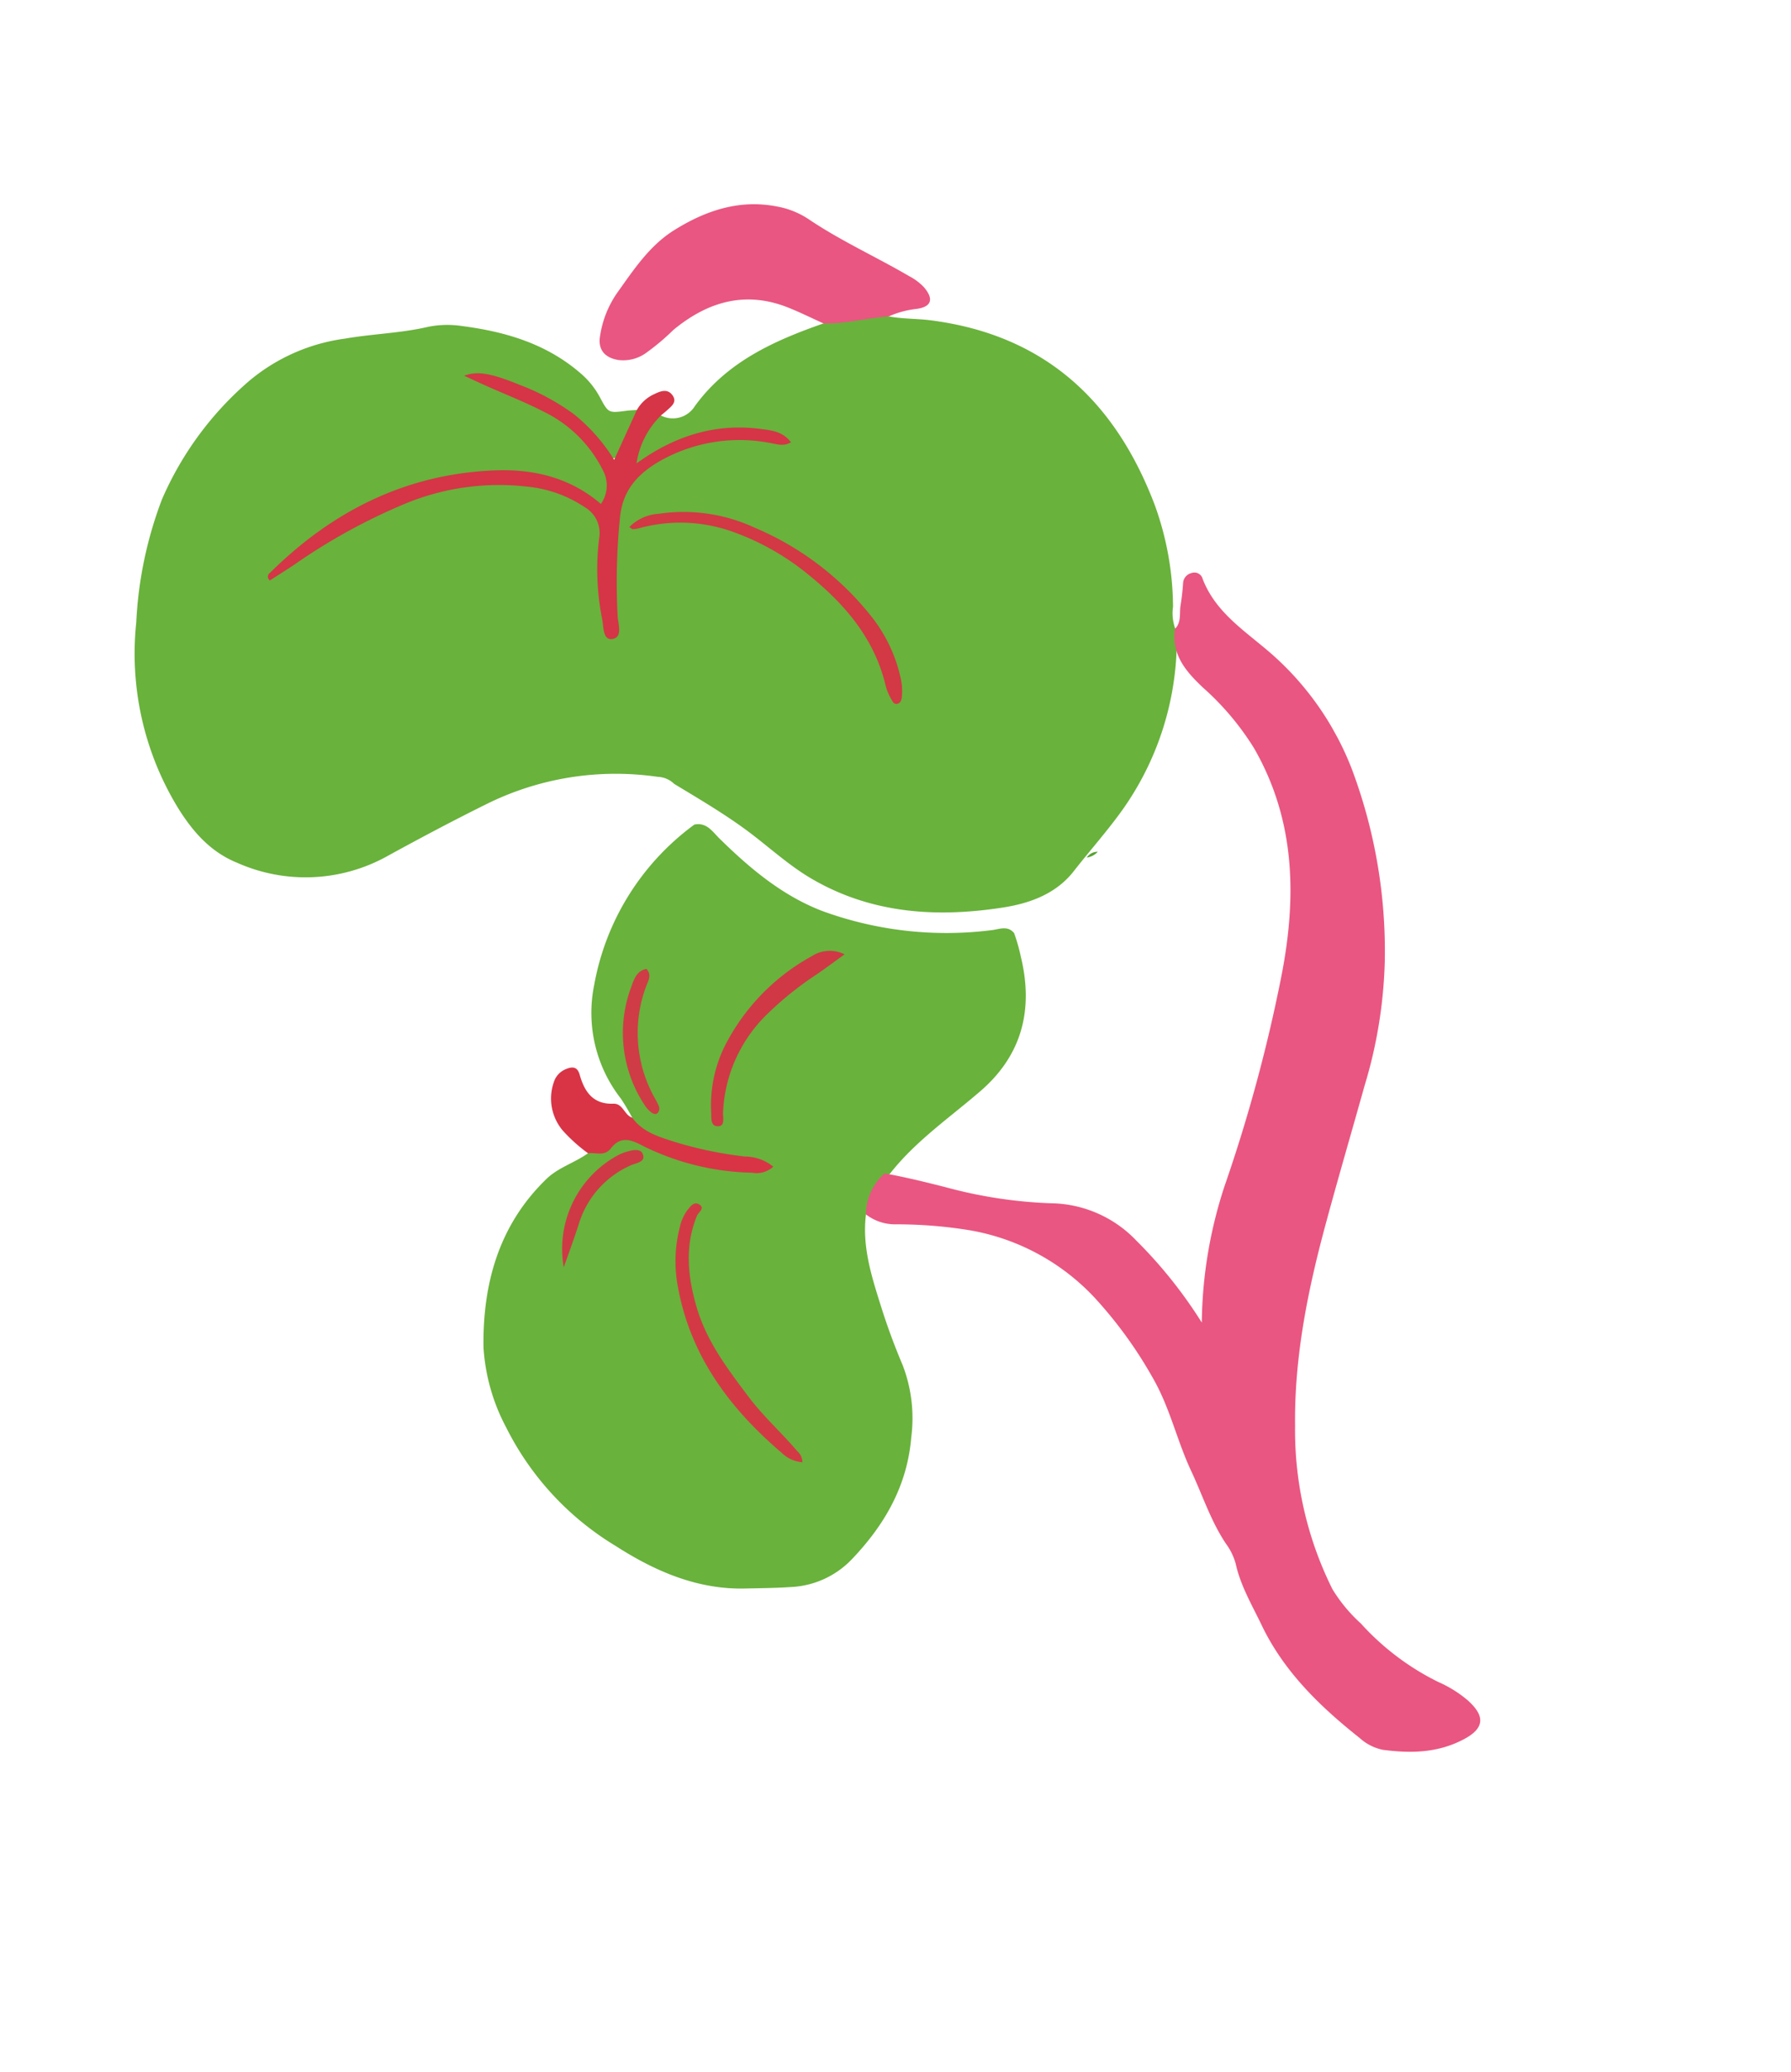
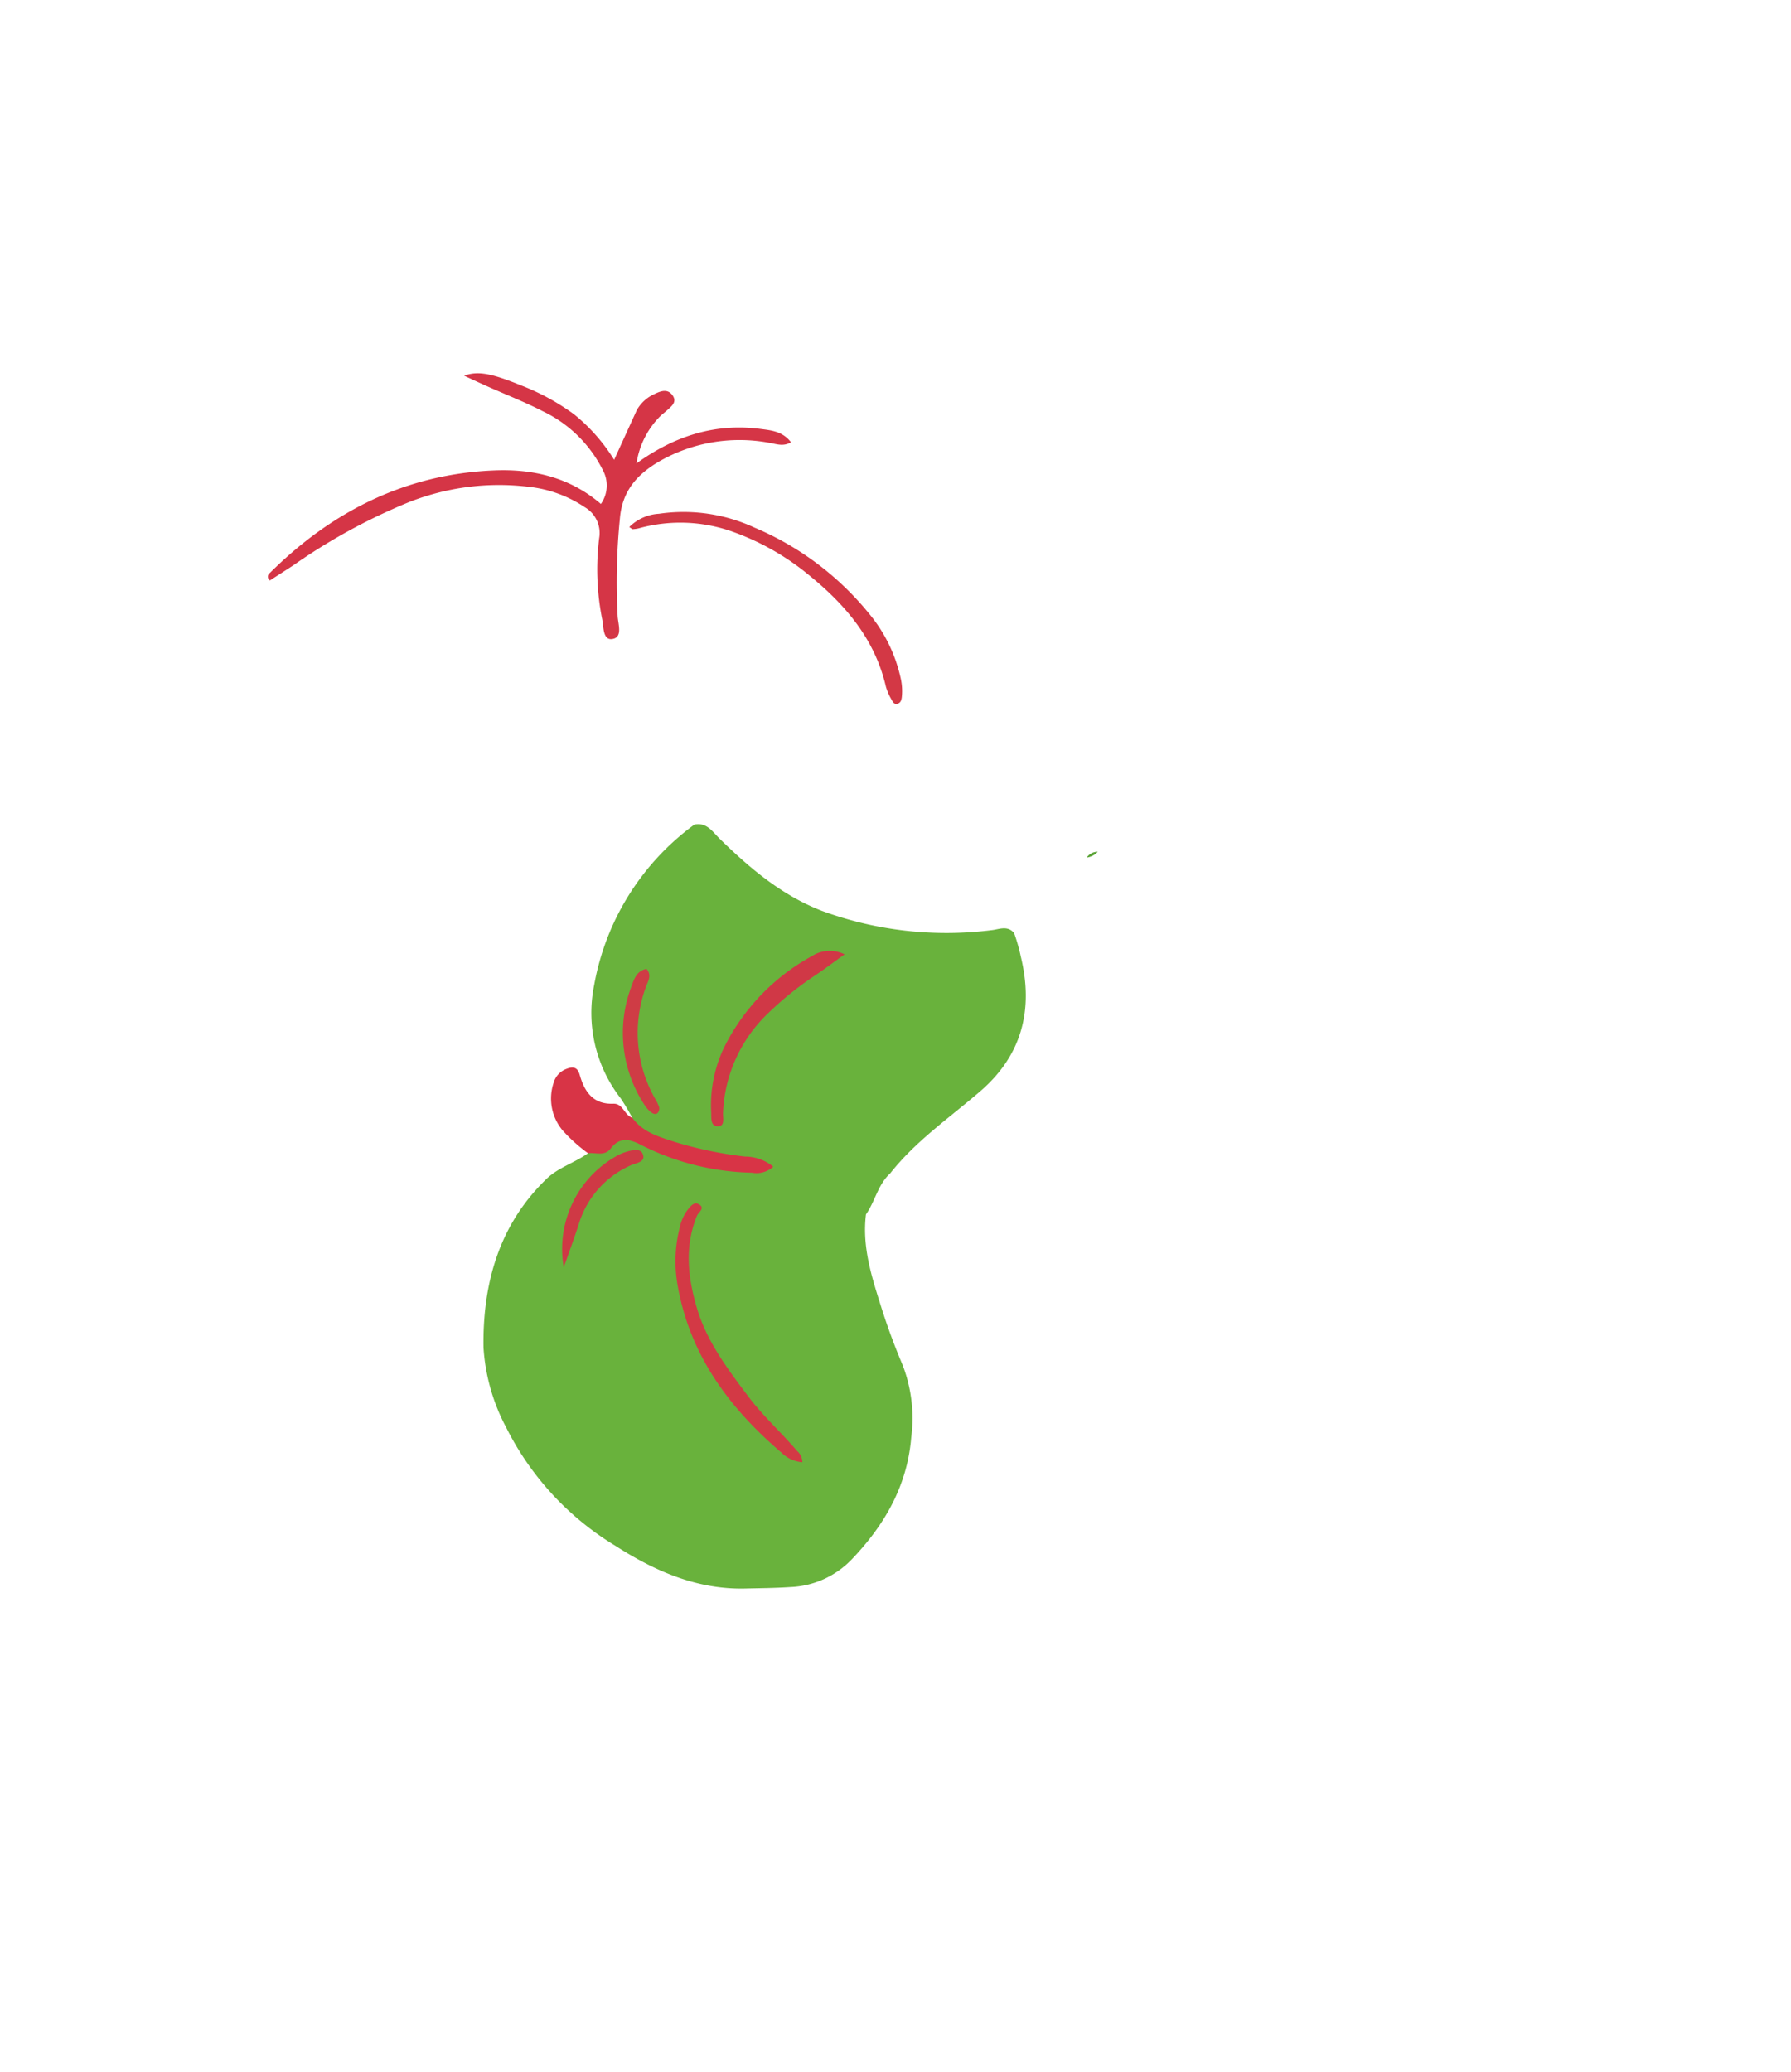
<svg xmlns="http://www.w3.org/2000/svg" width="211.846" height="244.951" viewBox="0 0 211.846 244.951">
  <defs>
    <clipPath id="clip-path">
      <rect id="Rectangle_16" data-name="Rectangle 16" width="125.547" height="210.474" fill="none" />
    </clipPath>
  </defs>
  <g id="Group_64" data-name="Group 64" transform="matrix(0.875, -0.485, 0.485, 0.875, 0, 60.866)">
    <g id="Group_63" data-name="Group 63" transform="translate(0 0)" clip-path="url(#clip-path)">
-       <path id="Path_186" data-name="Path 186" d="M102.3,30.431c1.292,1.075,2.793,1.838,4.15,2.837,10.9,8.026,14.437,18.9,12.552,31.925a35.73,35.73,0,0,1-3.936,11.545,5.386,5.386,0,0,0-1.028,2.394c0,.117,0,.235,0,.352A34.784,34.784,0,0,1,97.9,94.978c-2.756,1.282-5.628,2.289-8.423,3.479-3.119,1.255-6.324.692-9.206-.365-7.457-2.735-13.983-6.9-18.172-13.967-1.684-2.842-2.675-6.014-4.069-9s-3.064-5.815-4.7-8.666a2.928,2.928,0,0,0-1.295-1.671,34.4,34.4,0,0,0-19.4-7.006c-4.338-.2-8.668-.279-13.007-.3A19.887,19.887,0,0,1,3.6,49.54c-2.109-2.615-2.79-5.724-2.955-9a34.968,34.968,0,0,1,6.3-21.591,47.111,47.111,0,0,1,9.72-11.263A38.753,38.753,0,0,1,32.527.433,22.17,22.17,0,0,1,44.81,1.568c3.111,1.078,6.035,2.618,9.2,3.524a11.4,11.4,0,0,1,3.615,1.882c4.205,3.093,7.763,6.724,9.585,11.772a9.831,9.831,0,0,1,.59,3.539c-.029,2.088-.018,2.086,2,2.882.373.149.728.334,1.094.5-.7,2.13-2.639,2.942-4.4,3.6-1.464.553-1.5-1.172-1.644-2.059A21.471,21.471,0,0,0,60.273,17.5c-.994-1.271-2.279-2.271-3.26-3.55,2.138,2.759,4.463,5.382,6.006,8.572a15.073,15.073,0,0,1,1.391,7.739,3.5,3.5,0,0,1-1.336,2.722c-.854.65-1.61.639-2.221-.347-7-11.279-17.995-12.6-29.772-11.934a19.174,19.174,0,0,0-3.6.35,11.317,11.317,0,0,1-3.205.613c-.42.042.063.449-.086.164q-.043-.09.2-.117c7.462-.9,14.909-1.292,22.257.8a24.732,24.732,0,0,1,12.469,7.854c2.26,2.681,2.386,4.429.569,7.392a26.961,26.961,0,0,0-3.769,8.587c.937-1.47,1.621-3.083,2.477-4.6.436-.77.916-1.517,1.423-2.24,2.091-2.981,3.508-6.747,7.682-7.478A18.61,18.61,0,0,1,81.932,35.3c.462.324.911.66,1.352,1.013a16.25,16.25,0,0,0-11.028-4.526c-1.044-.023-2.091.01-3.137-.018-.572-.013-1.211-.034-1.43-.655a1.207,1.207,0,0,1,.506-1.287c1.464-1.065,2.595-2.916,4.871-2.208A3.063,3.063,0,0,0,77.1,28.6c5.865-2.741,11.936-2.234,18.047-1.18,2.636.407,5.186,1.023,7.155,3.015" transform="translate(0.97 0)" fill="#69b23c" />
      <path id="Path_187" data-name="Path 187" d="M49.465,77.65c-2.25,3.08-2.97,6.721-3.706,10.334-.5,2.438-.877,4.9-1.138,7.376a17.5,17.5,0,0,1-3.247,7.93c-3.2,4.79-7.781,7.53-13.147,9.2a10.643,10.643,0,0,1-7.964-.673c-1.6-.754-3.15-1.6-4.717-2.42-5.059-2.649-8.373-7.019-10.973-11.85A34.261,34.261,0,0,1,.054,79.049a23.184,23.184,0,0,1,2.232-9.561c3.545-6.617,8.59-11.79,16.175-13.821,1.895-.509,3.847-.047,5.763-.274,1.423-.078,2.822.248,4.255.175,1.2-.06,1.772.976,2.341,1.848a28.472,28.472,0,0,0,10.109,9,14.12,14.12,0,0,0-3.26-2.931,28.535,28.535,0,0,1-6.16-6.371c-.556-.846-1.282-1.712-.673-2.861a26.114,26.114,0,0,0-.081-2.639,16.449,16.449,0,0,1,3.751-13.26,30.068,30.068,0,0,1,19.55-10.837c1.423.449,1.47,1.778,1.8,2.889,1.423,4.787,3.182,9.415,6.421,13.312A42.737,42.737,0,0,0,78.72,55.458c.84.36,1.952.392,2.185,1.6a21.373,21.373,0,0,1-.655,2.814c-1.694,6.181-5.492,10.261-11.895,11.594-4.711.981-9.545,1.441-14.038,3.331-1.908.449-3.158,2.028-4.852,2.85" transform="translate(0 44.305)" fill="#69b23c" />
-       <path id="Path_188" data-name="Path 188" d="M18.951,76.131a6.483,6.483,0,0,1,4.283-3.171c1.921,1.569,3.743,3.255,5.544,4.952a54.855,54.855,0,0,0,9.9,7.645,14.2,14.2,0,0,1,6.729,8.768,54.546,54.546,0,0,1,2.075,12.234,53.241,53.241,0,0,1,10.169-12.8,185.725,185.725,0,0,0,17.788-18.3c6.173-7.3,10.514-15.377,10.355-25.282a32.347,32.347,0,0,0-1.814-9.2c-.869-2.738-1.365-5.257.517-7.724l0,.05c1.028-.324,1.292-1.342,1.864-2.072.543-.694,1.06-1.415,1.537-2.153a1.292,1.292,0,0,1,1.454-.587,1.009,1.009,0,0,1,.822,1.266c-.587,4.3,1.472,7.888,2.848,11.733a34.813,34.813,0,0,1,1.671,16.577A61.134,61.134,0,0,1,87.1,79.71a55.325,55.325,0,0,1-9.219,11.7c-3.894,3.947-7.841,7.844-11.7,11.819C60.45,109.114,55.128,115.307,51.2,122.6a42.14,42.14,0,0,0-5.484,19,18.366,18.366,0,0,0,.974,5.179,30.523,30.523,0,0,0,4.659,10.49,14.1,14.1,0,0,1,1.986,3.568c.788,2.276.512,3.873-2.615,3.813-3.5-.065-6.309-1.571-8.984-3.542A5.825,5.825,0,0,1,40,158.532c-2.3-5.521-4.025-11.213-3.665-17.258.157-2.608.068-5.275.838-7.851a7.122,7.122,0,0,0,.138-2.6c-.274-3.205.358-6.379.574-9.572.264-3.9,1.412-7.674,1.36-11.654a50.727,50.727,0,0,0-1.394-11.644A26.319,26.319,0,0,0,28.878,83.8a53.474,53.474,0,0,0-7.389-4.923,5.637,5.637,0,0,1-2.537-2.743" transform="translate(30.515 45.823)" fill="#e95681" />
-       <path id="Path_189" data-name="Path 189" d="M59.065,24.766c-2.352-1.081-4.9-1.689-7.155-3.015C51,20.533,50.139,19.277,49.176,18.1c-3.464-4.239-8.008-5.233-13.168-4.275a26.967,26.967,0,0,1-4.244.822,4.626,4.626,0,0,1-3.171-.877c-1.284-1.021-1.517-2.26-.506-3.521a12.023,12.023,0,0,1,4.242-3.479c3.049-1.449,6.035-3.033,9.493-3.213,4.362-.224,8.475.522,11.944,3.414a9.993,9.993,0,0,1,2.576,3.145c2.075,4.08,4.818,7.755,7.149,11.678a6.59,6.59,0,0,1,.882,1.968c.378,1.827-.352,2.5-2.07,1.8a11.005,11.005,0,0,0-3.237-.791" transform="translate(44.209 5.665)" fill="#e95681" />
      <path id="Path_190" data-name="Path 190" d="M59.164,20.076a9.973,9.973,0,0,0-5.267,3.55c5.45-.658,10.433.311,14.831,3.571,1.015.752,2.109,1.485,2.354,3.1-1.088.031-1.637-.694-2.279-1.19a19.1,19.1,0,0,0-12.469-4.382c-3.054.076-5.521.95-7.335,3.675a75.739,75.739,0,0,0-5.831,9.984c-.4.874-.66,2.459-1.858,2-1.034-.4-.172-1.751.1-2.592a29.942,29.942,0,0,1,4.341-8.577,3.534,3.534,0,0,0,.285-4.028A14.748,14.748,0,0,0,41.31,19.8a29.017,29.017,0,0,0-13.33-5.233,69.839,69.839,0,0,0-15.4-.076c-1.109.081-2.224.149-3.3.219a.536.536,0,0,1,.431-.778C19.682,11.117,29.437,11.5,38.789,16.2c4.1,2.057,7.413,5.035,9.1,9.577a3.786,3.786,0,0,0,2.138-3.367A15.285,15.285,0,0,0,47.2,12.872c-1.339-2-2.887-3.863-4.338-5.789-.572-.762-1.133-1.535-1.767-2.4,1.657.256,2.905,1.245,5.262,4.179a27.2,27.2,0,0,1,3.881,6.082,21.291,21.291,0,0,1,1.55,7.029c1.892-1.4,3.55-2.623,5.207-3.85a4.479,4.479,0,0,1,2.733-.639c.833.047,1.681.177,1.793,1.169.115.966-.728,1.073-1.425,1.235-.308.07-.621.123-.932.185" transform="translate(14.871 7.545)" fill="#d53546" />
      <path id="Path_191" data-name="Path 191" d="M16.751,43.212c.256,2.14,1.72,3.563,3.075,5.012a46.54,46.54,0,0,0,6.356,5.468,5.294,5.294,0,0,1,2.344,2.668,2.928,2.928,0,0,1-2.548-.6A30.292,30.292,0,0,1,16.216,46.7c-.9-1.383-1.757-2.266-3.461-1.532-1.112.475-1.764-.478-2.615-.817a19.111,19.111,0,0,1-1.318-3.827,5.865,5.865,0,0,1,1.835-5.458,2.438,2.438,0,0,1,1.981-.681c.833.089,1.376.368,1.141,1.373-.478,2.031-.326,3.837,1.817,4.925,1.031.522.478,1.817,1.156,2.527" transform="translate(14.086 55.345)" fill="#d83446" />
      <path id="Path_192" data-name="Path 192" d="M24.66,14.448a5.391,5.391,0,0,1,3.84.329,19.972,19.972,0,0,1,9.086,6.909,34.927,34.927,0,0,1,7.04,16.181,17.941,17.941,0,0,1-.517,7.627,6.9,6.9,0,0,1-1.018,2.172c-.193.264-.423.5-.793.423-.42-.086-.4-.452-.4-.754a6.739,6.739,0,0,1,.157-1.676c1.59-5.539.509-10.819-1.577-15.98a29.988,29.988,0,0,0-5.218-8.624,18.392,18.392,0,0,0-9.7-5.936,3.948,3.948,0,0,1-.663-.256c-.052-.023-.073-.12-.235-.415" transform="translate(39.707 22.889)" fill="#d33845" />
      <path id="Path_193" data-name="Path 193" d="M13.677,75.451a3.94,3.94,0,0,1-1.6-2.174c-2.853-7.619-3.894-15.345-1.164-23.246A16.178,16.178,0,0,1,14.5,44.105a5.266,5.266,0,0,1,1.717-1.292c.532-.227,1.185-.53,1.532.026.506.809-.475.8-.843,1.091-3.041,2.441-4.45,5.776-5.28,9.457-.921,4.088-.331,8.131.235,12.184.4,2.866,1.349,5.6,1.924,8.428a1.781,1.781,0,0,1-.1,1.451" transform="translate(15.009 68.471)" fill="#d33945" />
      <path id="Path_194" data-name="Path 194" d="M38.21,37c-1.754.2-3.077.4-4.406.5a38.878,38.878,0,0,0-7.087,1.261,17.184,17.184,0,0,0-10.133,7.617c-.316.48-.53,1.5-1.245,1.167-.921-.425-.253-1.284.031-1.871a15.8,15.8,0,0,1,5.085-5.983A25.008,25.008,0,0,1,34.7,35.308,3.906,3.906,0,0,1,38.21,37" transform="translate(23.943 56.846)" fill="#d03846" />
      <path id="Path_195" data-name="Path 195" d="M20.6,32.241c.2.987-.519,1.331-1.031,1.78a15.716,15.716,0,0,0-5.521,12.033,6.736,6.736,0,0,1-.057,1.2.813.813,0,0,1-.431.5c-.381.157-.6-.188-.707-.444a3.412,3.412,0,0,1-.256-1.164,15.437,15.437,0,0,1,5.476-12.983c.692-.611,1.449-1.279,2.527-.916" transform="translate(20.24 51.748)" fill="#cf3c45" />
      <path id="Path_196" data-name="Path 196" d="M5.816,47.412a12.587,12.587,0,0,1,11.607-8.478A6.47,6.47,0,0,1,18.616,39c.786.157,1.937.394,1.869,1.177-.1,1.122-1.24.561-1.955.527A11.1,11.1,0,0,0,9.966,43.69c-1.389,1.316-2.845,2.555-4.15,3.722" transform="translate(9.365 62.689)" fill="#cf3945" />
      <path id="Path_197" data-name="Path 197" d="M35.533,37.546A1.511,1.511,0,0,1,37,37.58a2.146,2.146,0,0,1-1.467-.034" transform="translate(57.214 60.176)" fill="#58a233" />
    </g>
  </g>
</svg>